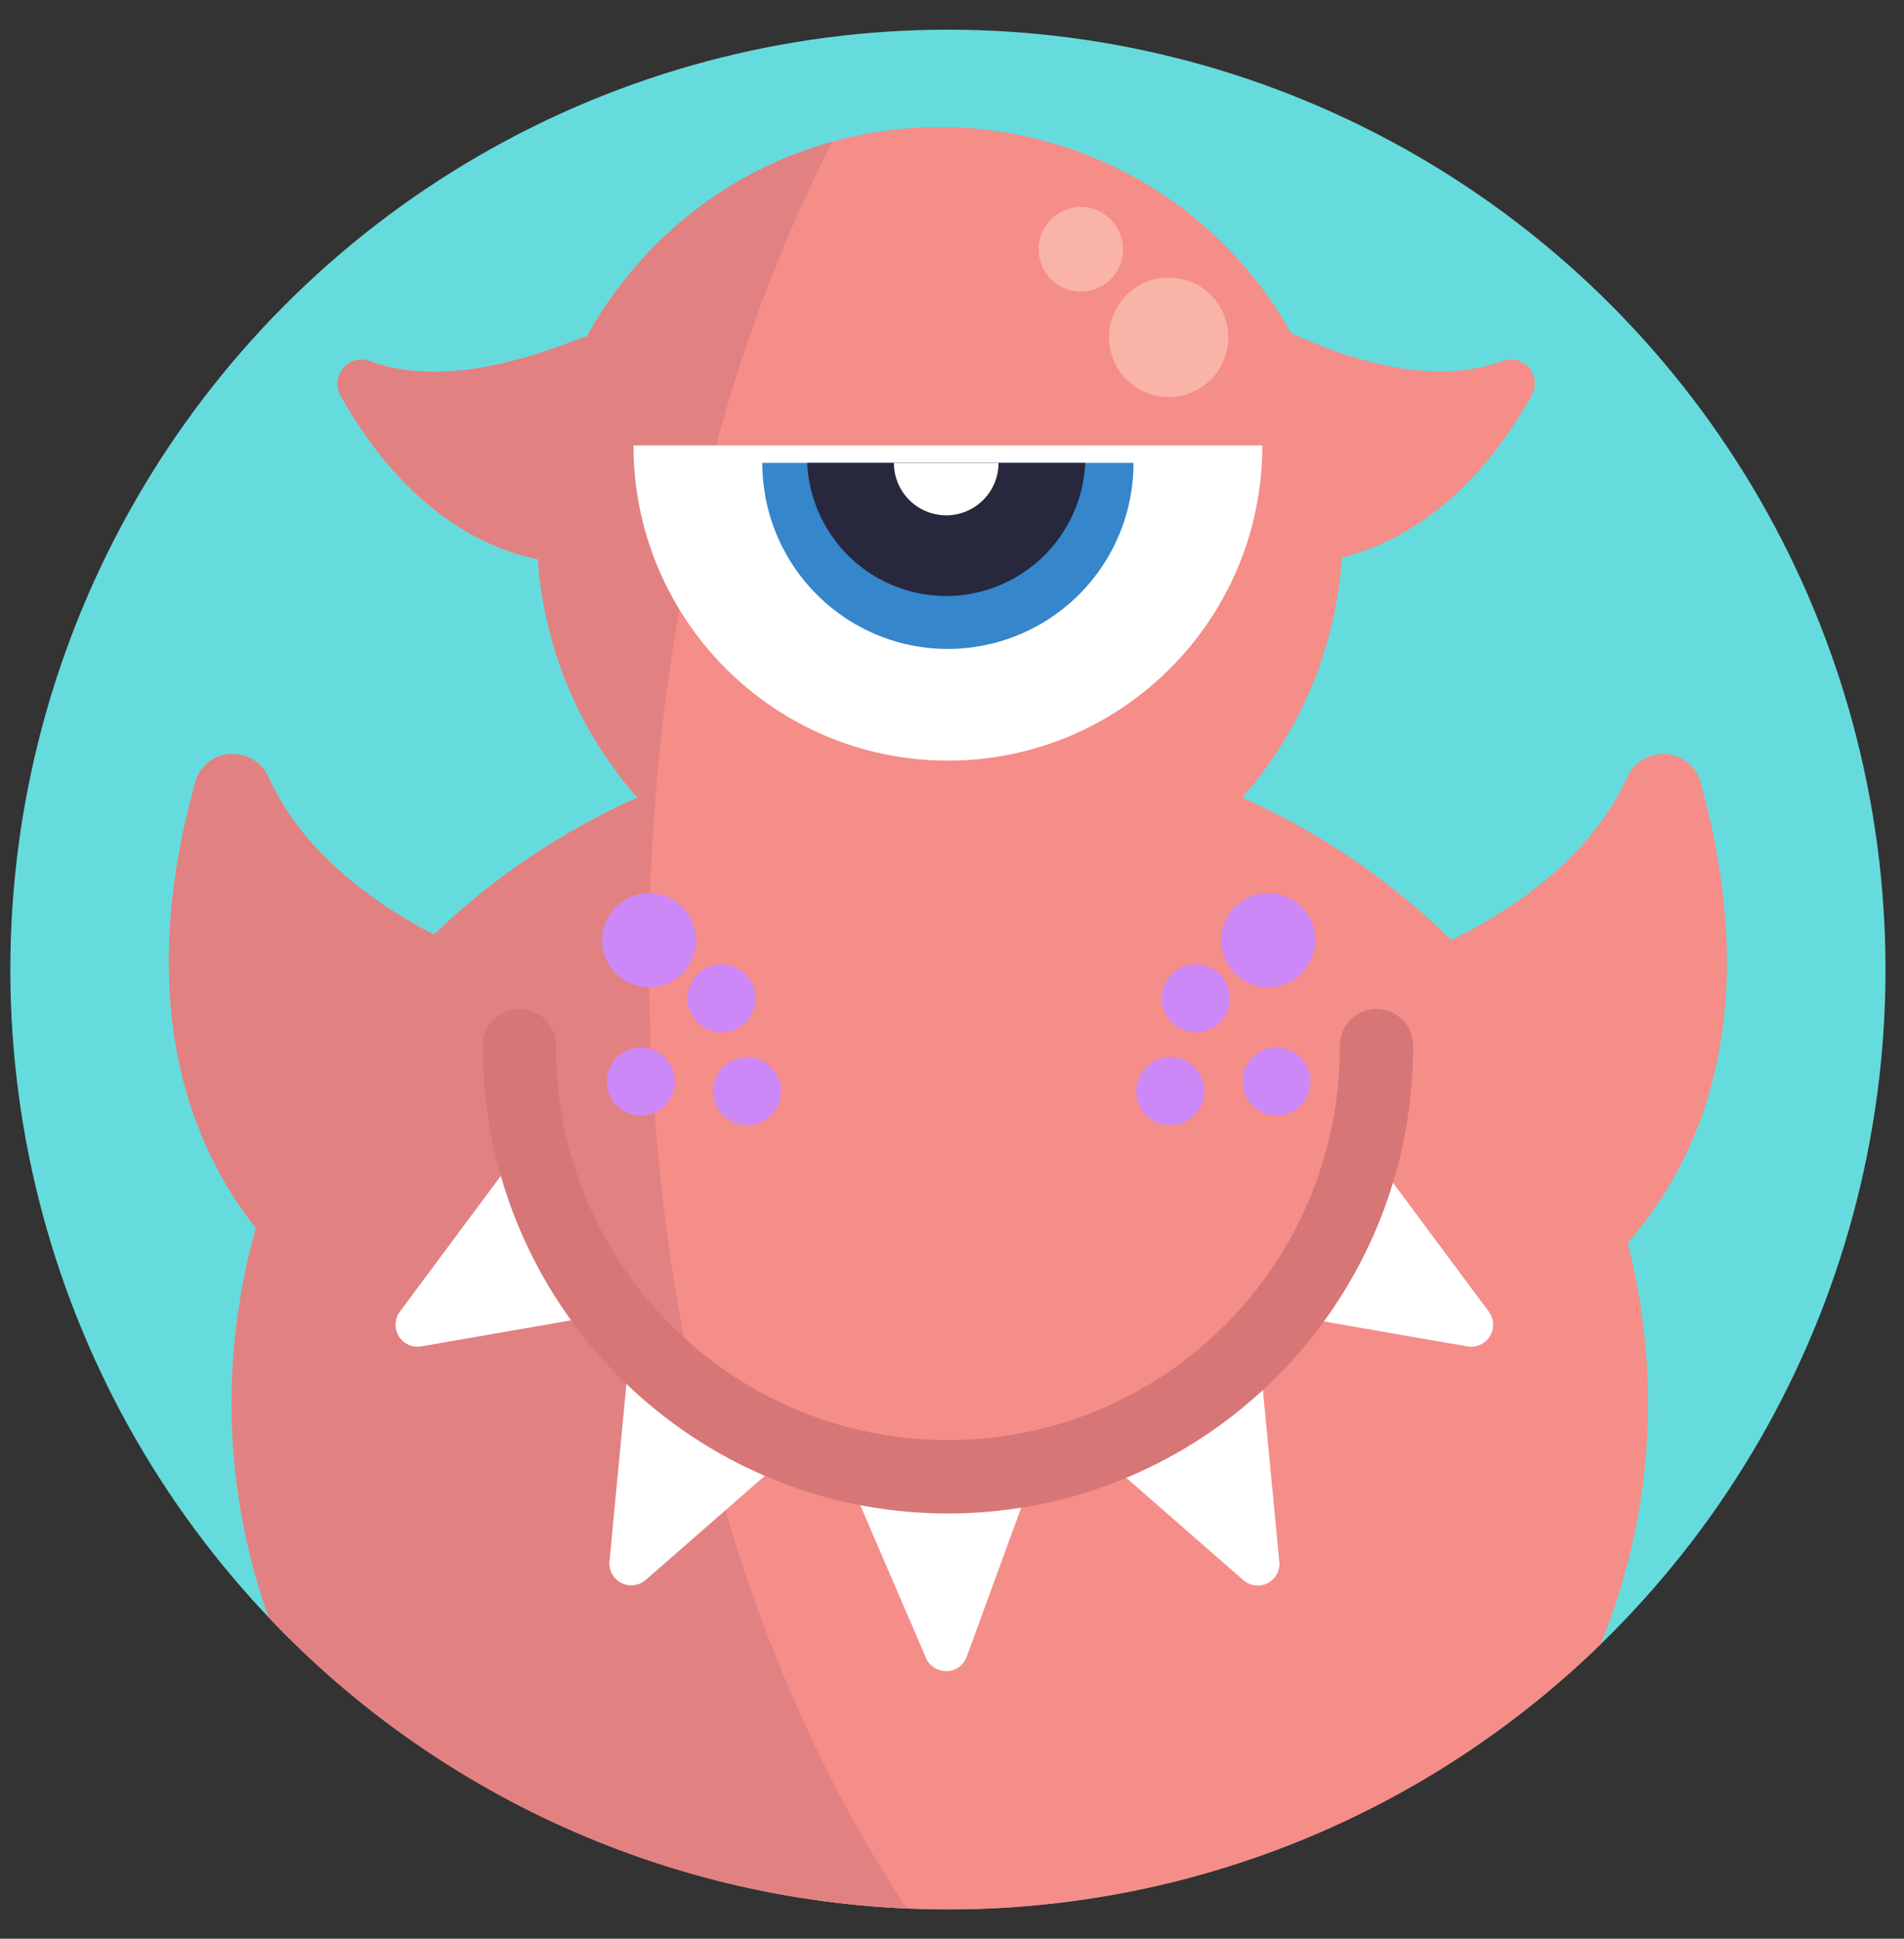
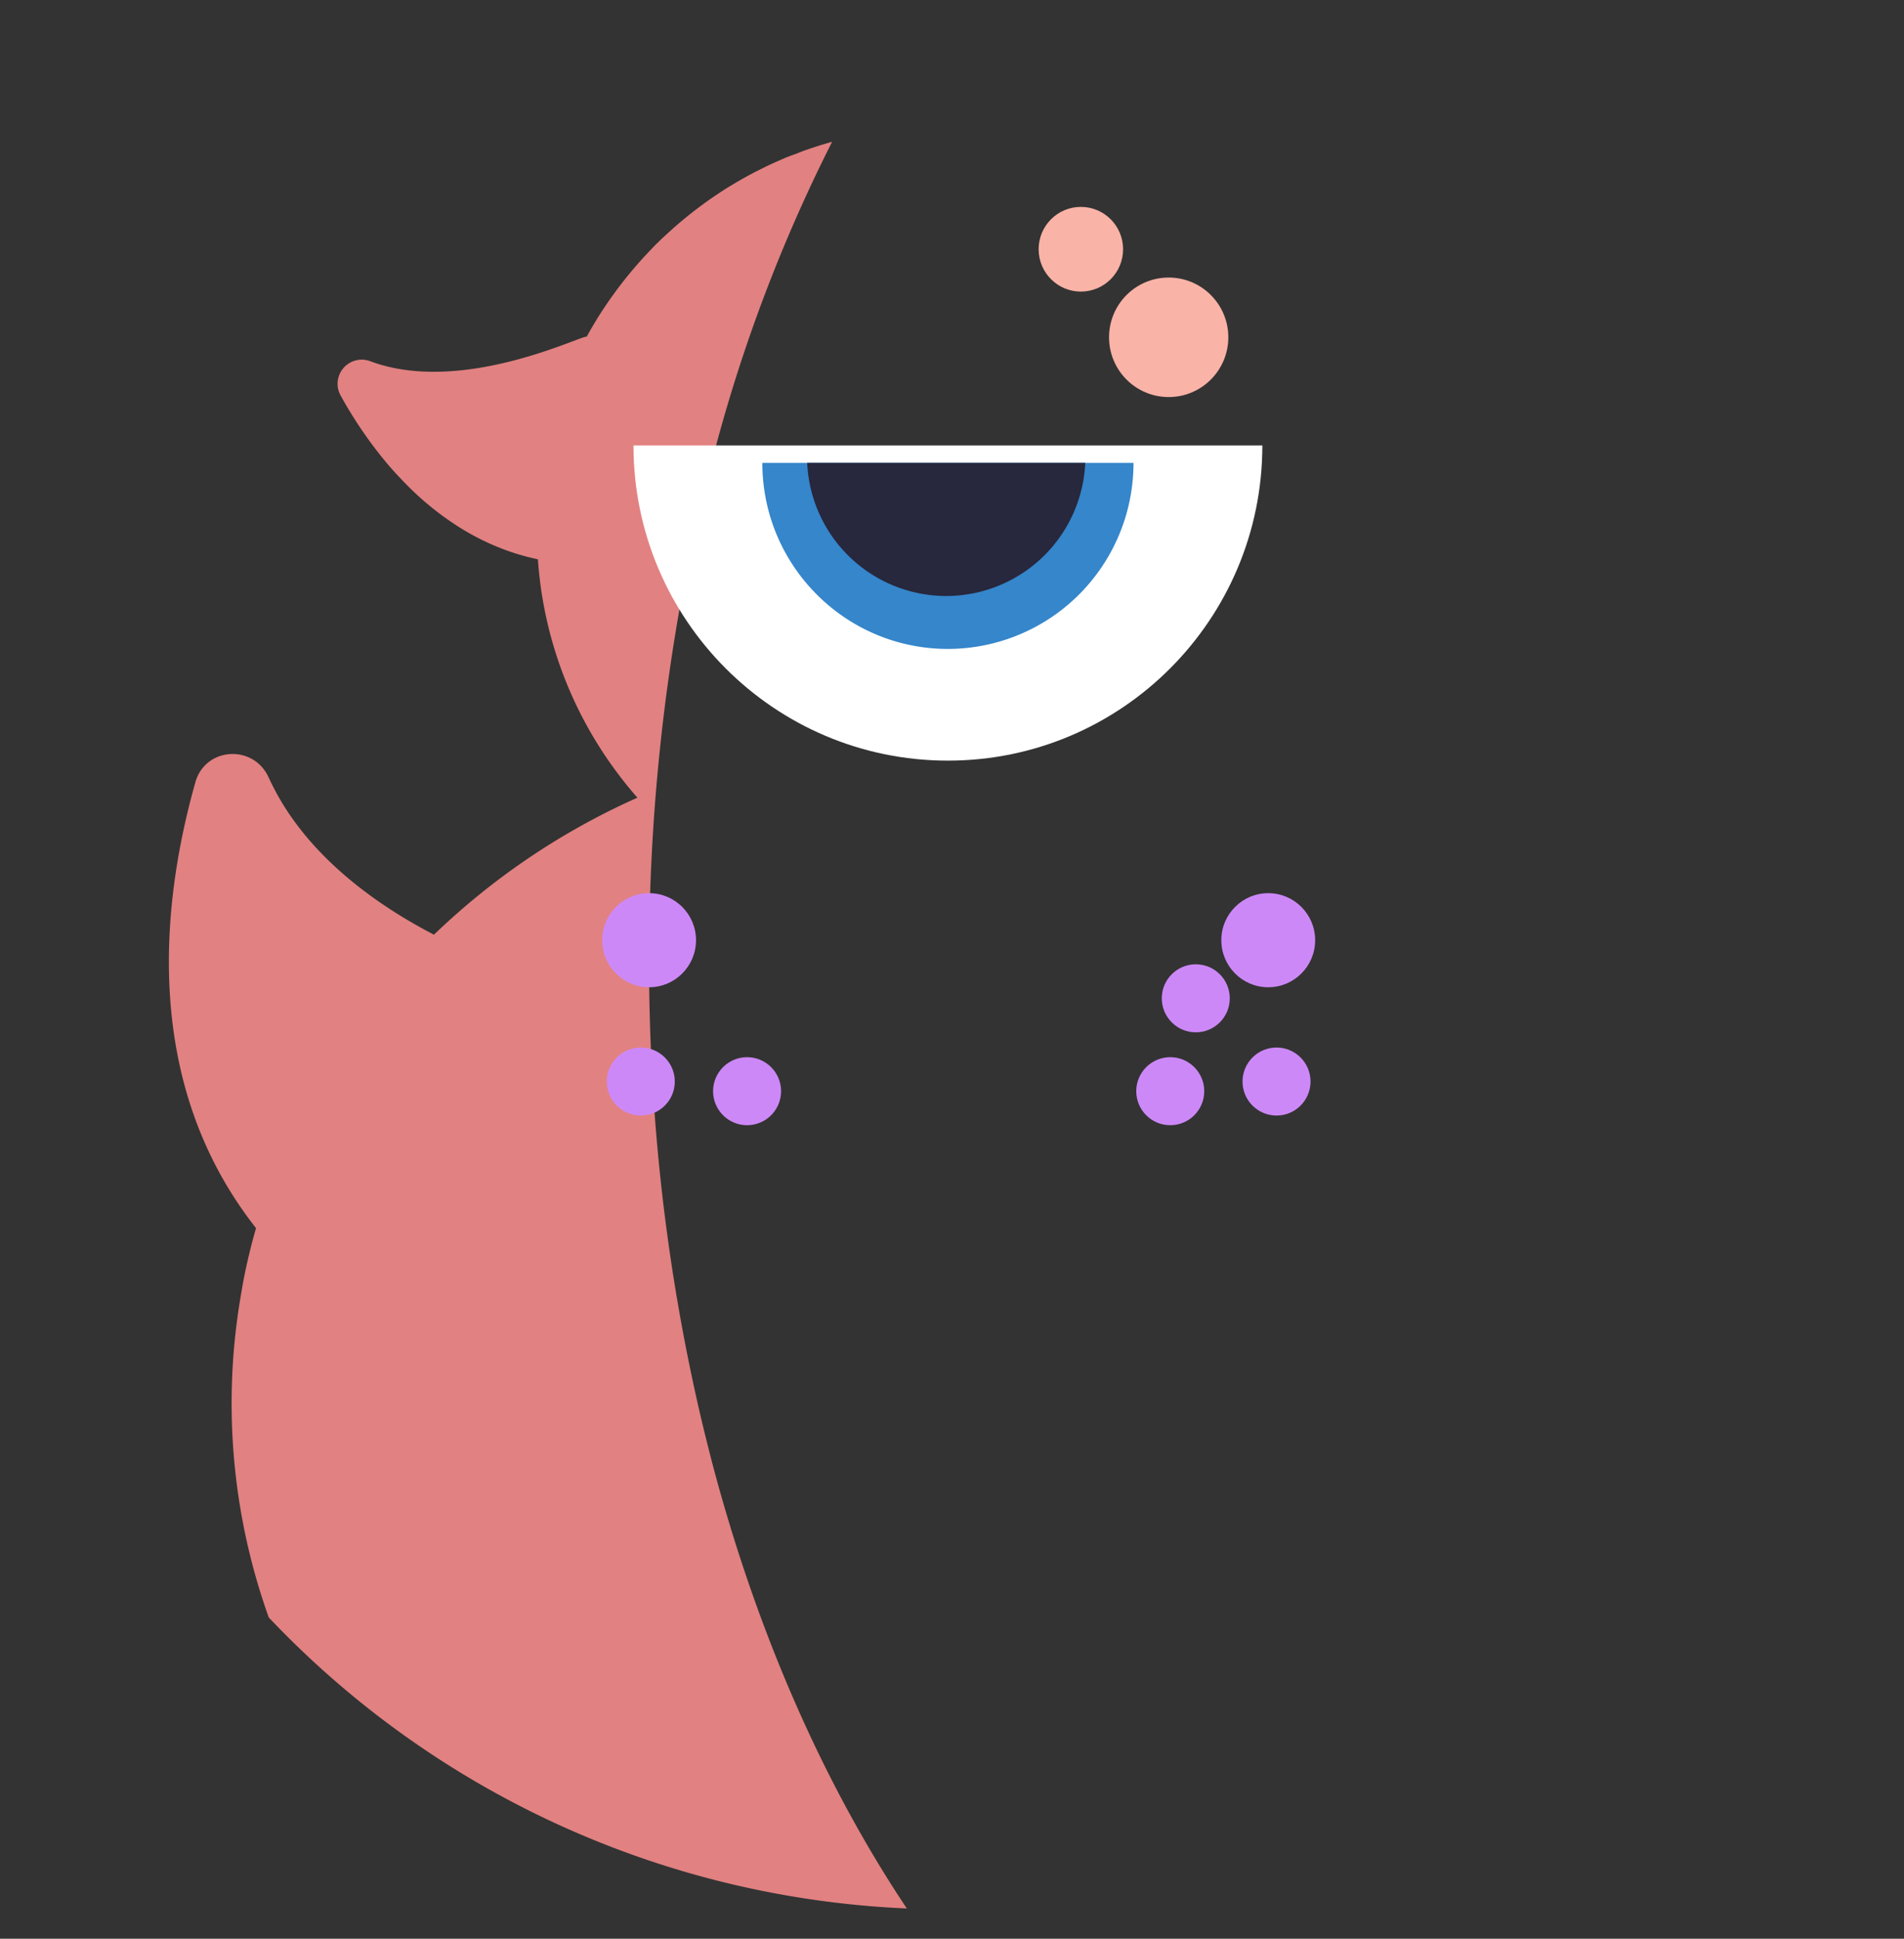
<svg xmlns="http://www.w3.org/2000/svg" width="56" height="57" viewBox="0 0 56 57">
  <rect x="0" y="0" width="56" height="57" fill="#333333" stroke="none" />
  <g fill-rule="nonzero" fill="none">
-     <ellipse cx="27.576" cy="27.632" rx="27.576" ry="27.632" fill="#66DBDD" transform="translate(.304 .873)" />
    <g transform="translate(4.967 3.734)">
-       <path d="M42.905 32.811a18.72 18.72 0 0 1-.797 11.798 27.458 27.458 0 0 1-20.404 7.767 27.473 27.473 0 0 1-18.766-8.555 18.729 18.729 0 0 1-.861-9.253 17.928 17.928 0 0 1 .482-2.194C-.786 28.122-.238 22.866.778 19.266c.292-1.037 1.706-1.126 2.154-.145a7.51 7.51 0 0 0 .802 1.352 8.622 8.622 0 0 0 .713.842c1.011 1.058 2.24 1.856 3.348 2.432a20.895 20.895 0 0 1 5.985-4.029 10.27 10.27 0 0 1-.453-.547 11.824 11.824 0 0 1-2.472-6.461 7.069 7.069 0 0 1-.793-.216 7.323 7.323 0 0 1-1.634-.8 8.708 8.708 0 0 1-1.354-1.095 14.363 14.363 0 0 1-.414-.431 8.062 8.062 0 0 1-.24-.273l-.15-.182c-.098-.12-.192-.244-.284-.366A12.62 12.62 0 0 1 5.05 7.89a.71.71 0 0 1 .875-1.003c2.708 1.014 6.247-.783 6.366-.72.042-.078.086-.155.13-.232.009-.015.017-.031.027-.046.045-.078.092-.154.138-.231.046-.077.08-.127.12-.191.026-.041.052-.082.08-.122a12.078 12.078 0 0 1 1.002-1.313l.048-.056c.059-.065.117-.13.176-.193l.204-.216c.069-.073.127-.13.192-.193l.016-.014c.07-.07.14-.136.215-.203.074-.067.131-.12.2-.181l.024-.022a10.39 10.39 0 0 1 .677-.553c.155-.119.314-.234.477-.344.08-.055.162-.108.245-.163.083-.055.166-.108.25-.158.084-.05.168-.101.253-.15a12.15 12.15 0 0 1 .52-.284l.266-.132c.089-.043.18-.085.27-.126l.273-.12c.091-.038.183-.075.276-.107.094-.033.186-.071.28-.108a12.787 12.787 0 0 1 .86-.274h-.001a11.84 11.84 0 0 1 13.509 5.642c.068-.03 3.481 1.82 6.19.807a.706.706 0 0 1 .875 1.003c-1.019 1.824-2.8 4.071-5.585 4.768a11.826 11.826 0 0 1-2.928 7.062 20.908 20.908 0 0 1 6.15 4.191c1.831-.905 4.106-2.44 5.17-4.787.447-.981 1.862-.893 2.155.145 1.053 3.724 1.603 9.221-2.139 13.546z" fill="#F58D89" />
      <path d="M16.368 40.669c1.301 4.426 3.124 8.395 5.336 11.707a27.473 27.473 0 0 1-18.766-8.555 18.69 18.69 0 0 1-.857-9.253c.035-.216.071-.424.108-.634.102-.529.227-1.048.374-1.56-3.348-4.252-2.8-9.508-1.784-13.108.292-1.037 1.706-1.126 2.154-.145a7.51 7.51 0 0 0 .802 1.352 8.622 8.622 0 0 0 .713.842c1.011 1.058 2.24 1.856 3.348 2.432a20.895 20.895 0 0 1 5.985-4.029c-.108-.119-.206-.24-.306-.361a12.376 12.376 0 0 1-.431-.566 11.824 11.824 0 0 1-2.19-6.081 7.069 7.069 0 0 1-.792-.216 7.249 7.249 0 0 1-1.634-.8 8.596 8.596 0 0 1-1.354-1.095 14.363 14.363 0 0 1-.414-.431 8.062 8.062 0 0 1-.24-.273l-.15-.182c-.098-.12-.192-.244-.284-.366a12.62 12.62 0 0 1-.938-1.458.71.71 0 0 1 .874-1.003c2.709 1.014 6.248-.783 6.367-.72.042-.078.086-.155.13-.232.009-.015.017-.031.027-.046.045-.078.091-.154.138-.231.046-.077.08-.127.12-.191.026-.041.052-.082.08-.122a12.078 12.078 0 0 1 1.002-1.313l.048-.056c.059-.065.117-.13.176-.193l.204-.216c.069-.073.127-.13.192-.193l.015-.014c.07-.07.142-.136.216-.203.074-.067.131-.12.2-.181l.024-.022a12.275 12.275 0 0 1 1.154-.897c.08-.055.162-.108.245-.163.083-.055.166-.108.25-.158.084-.05.168-.101.253-.15a12.15 12.15 0 0 1 .52-.284l.266-.132c.089-.043.18-.085.27-.126l.272-.12c.092-.038.184-.075.277-.107.094-.033.186-.071.28-.108a13.555 13.555 0 0 1 .859-.274 46.428 46.428 0 0 0-3.413 8.93 55.165 55.165 0 0 0-1.077 4.819 58.879 58.879 0 0 0-.862 8.347 61.06 61.06 0 0 0 .111 6.182 57.906 57.906 0 0 0 1.246 8.633c.108.488.224.972.346 1.452.158.633.328 1.257.51 1.872z" fill="#E28181" />
      <path d="M13.665 9.362c0 5.118 4.14 9.267 9.248 9.267 5.107 0 9.248-4.149 9.248-9.267H13.665z" fill="#FFF" />
      <path d="M17.455 9.875c0 3.02 2.443 5.47 5.458 5.47a5.464 5.464 0 0 0 5.458-5.47H17.455z" fill="#3586CB" />
      <path d="M18.774 9.875a4.097 4.097 0 0 0 4.09 3.914 4.097 4.097 0 0 0 4.088-3.914h-8.178z" fill="#27273D" />
-       <path d="M21.325 9.875a1.54 1.54 0 0 0 1.538 1.542c.85 0 1.539-.69 1.539-1.542h-3.077zM19.982 39.685c.05.138 1.447 3.378 2.293 5.342a.646.646 0 0 0 1.185-.034l2.038-5.576-5.516.268zM27.23 38.898c.108.102 2.761 2.42 4.371 3.825a.639.639 0 0 0 1.058-.545l-.564-5.91-4.865 2.63zM32.486 34.852c.142.034 3.614.636 5.718 1a.646.646 0 0 0 .622-1.016l-3.54-4.761-2.8 4.777zM18.389 38.898c-.108.102-2.762 2.42-4.371 3.825a.645.645 0 0 1-1.06-.545l.565-5.91 4.866 2.63zM13.129 34.852c-.142.034-3.614.636-5.718 1a.646.646 0 0 1-.622-1.016l3.541-4.761 2.799 4.777z" fill="#FFF" />
-       <path d="M22.913 40.764c-7.552-.008-13.672-6.14-13.68-13.708a1.078 1.078 0 1 1 2.154 0c0 6.378 5.16 11.55 11.526 11.55 6.365 0 11.526-5.172 11.526-11.55a1.078 1.078 0 1 1 2.154 0c-.008 7.567-6.128 13.7-13.68 13.708z" fill="#D67676" />
      <ellipse fill="#FAB3A7" cx="29.406" cy="6.183" rx="1.754" ry="1.757" />
      <ellipse fill="#FAB3A7" cx="26.823" cy="3.594" rx="1.242" ry="1.245" />
      <ellipse fill="#CD88F8" cx="14.124" cy="23.909" rx="1.38" ry="1.383" />
      <circle fill="#CD88F8" cx="17.006" cy="28.348" r="1" />
      <circle fill="#CD88F8" cx="13.88" cy="28.064" r="1" />
-       <circle fill="#CD88F8" cx="16.255" cy="25.617" r="1" />
      <ellipse fill="#CD88F8" cx="32.334" cy="23.909" rx="1.38" ry="1.383" />
      <circle fill="#CD88F8" cx="29.452" cy="28.348" r="1" />
      <circle fill="#CD88F8" cx="32.578" cy="28.064" r="1" />
      <circle fill="#CD88F8" cx="30.203" cy="25.617" r="1" />
    </g>
  </g>
</svg>